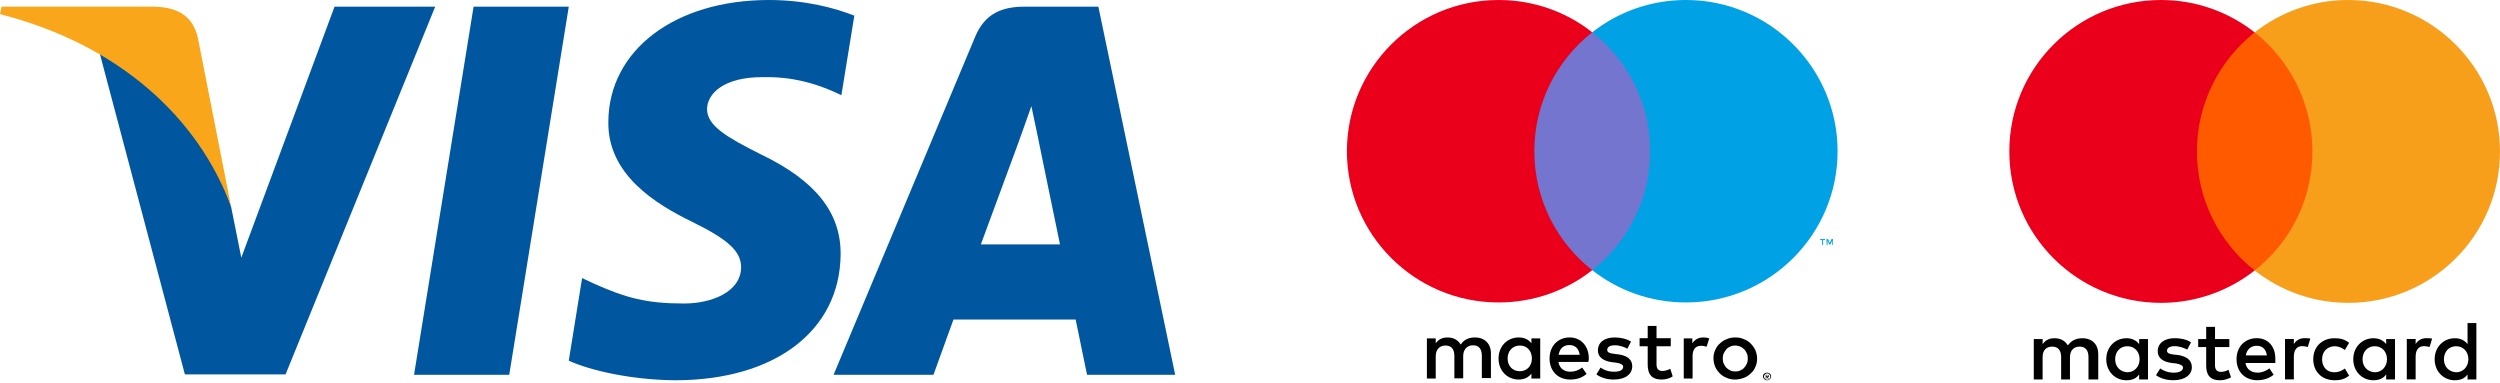
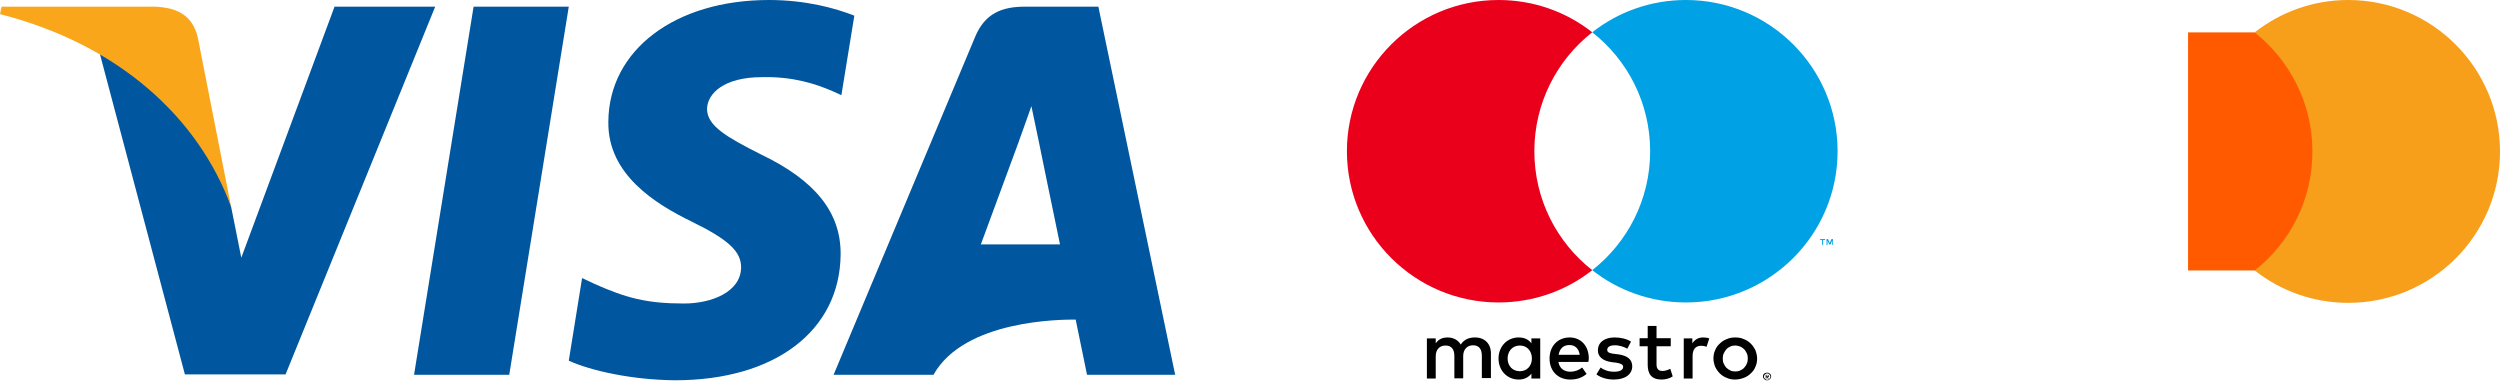
<svg xmlns="http://www.w3.org/2000/svg" width="1019" height="156" viewBox="0 0 1019 156" fill="none">
  <g clip-path="url(#clip0_1619_93)">
    <path d="M207.566 152.764H168.764L193.034 2.72H231.834L207.566 152.764Z" fill="#00579F" />
    <path d="M348.228 6.388C340.575 3.352 328.436 -5.34058e-05 313.426 -5.34058e-05C275.107 -5.34058e-05 248.123 20.43 247.958 49.64C247.64 71.191 267.277 83.16 281.965 90.346C296.977 97.689 302.08 102.481 302.08 109.026C301.927 119.078 289.949 123.711 278.778 123.711C263.286 123.711 254.985 121.323 242.371 115.73L237.262 113.333L231.832 147.015C240.932 151.16 257.699 154.839 275.107 155C315.821 155 342.327 134.886 342.641 103.758C342.796 86.678 332.427 73.59 310.071 62.895C296.5 56.03 288.188 51.401 288.188 44.376C288.347 37.99 295.218 31.45 310.538 31.45C323.152 31.129 332.42 34.161 339.442 37.195L342.951 38.788L348.228 6.388Z" fill="#00579F" />
-     <path d="M399.8 99.609C402.995 90.989 415.292 57.627 415.292 57.627C415.13 57.948 418.481 48.849 420.397 43.263L423.108 56.191C423.108 56.191 430.456 92.107 432.052 99.609C425.988 99.609 407.464 99.609 399.8 99.609ZM447.696 2.72H417.683C408.427 2.72 401.395 5.431 397.402 15.169L339.766 152.762H380.48C380.48 152.762 387.183 134.243 388.624 130.254C393.091 130.254 432.697 130.254 438.443 130.254C439.557 135.522 443.073 152.762 443.073 152.762H479L447.696 2.72Z" fill="#00579F" />
+     <path d="M399.8 99.609C402.995 90.989 415.292 57.627 415.292 57.627C415.13 57.948 418.481 48.849 420.397 43.263L423.108 56.191C423.108 56.191 430.456 92.107 432.052 99.609C425.988 99.609 407.464 99.609 399.8 99.609ZM447.696 2.72H417.683C408.427 2.72 401.395 5.431 397.402 15.169L339.766 152.762H380.48C393.091 130.254 432.697 130.254 438.443 130.254C439.557 135.522 443.073 152.762 443.073 152.762H479L447.696 2.72Z" fill="#00579F" />
    <path d="M136.355 2.72L98.354 105.035L94.202 84.285C87.176 60.341 65.143 34.327 40.555 21.392L75.362 152.605H116.394L177.385 2.72H136.355Z" fill="#00579F" />
    <path d="M63.068 2.72H0.639L0 5.751C48.699 18.203 80.951 48.216 94.202 84.291L80.63 15.332C78.396 5.749 71.53 3.036 63.068 2.72Z" fill="#FAA61A" />
  </g>
  <path d="M747.1 99.842V97.448H746.5L745.8 99.044L745.1 97.448H744.5V99.842H744.9V98.047L745.6 99.643H746.1L746.8 98.047V99.842H747.1ZM743.1 99.842V97.847H743.9V97.448H741.9V97.847H742.7V99.842H743.1Z" fill="#00A2E5" />
-   <path d="M676 110.116H621.9V13.166H676V110.116Z" fill="#7375CF" />
  <path d="M625.4 61.641C625.4 41.992 634.6 24.437 649 13.166C638.5 4.887 625.2 0 610.8 0C576.7 0 549 27.629 549 61.641C549 95.653 576.7 123.282 610.8 123.282C625.2 123.282 638.5 118.394 649 110.116C634.6 98.845 625.4 81.29 625.4 61.641Z" fill="#EB001B" />
  <path d="M749 61.641C749 95.653 721.3 123.282 687.2 123.282C672.8 123.282 659.5 118.394 649 110.116C663.4 98.845 672.6 81.29 672.6 61.641C672.6 41.992 663.4 24.437 649 13.166C659.5 4.887 672.8 0 687.2 0C721.3 0 749 27.629 749 61.641Z" fill="#00A2E5" />
  <path d="M694.2 137.545C694.9 137.545 696 137.645 696.7 137.944L695.6 141.335C694.8 141.036 694.1 140.936 693.4 140.936C691.1 140.936 689.9 142.432 689.9 145.126V154.302H686.3V137.944H689.8V139.939C690.8 138.443 692.2 137.545 694.2 137.545ZM681 141.136H675.2V148.517C675.2 150.113 675.8 151.21 677.6 151.21C678.5 151.21 679.7 150.911 680.8 150.312L681.8 153.404C680.7 154.202 678.9 154.701 677.3 154.701C673.1 154.701 671.6 152.407 671.6 148.616V141.136H668.3V137.844H671.6V132.857H675.2V137.844H681V141.136ZM635.3 144.627C635.7 142.233 637.1 140.637 639.7 140.637C642 140.637 643.5 142.033 643.9 144.627H635.3ZM647.6 146.123C647.6 141.036 644.4 137.545 639.8 137.545C635 137.545 631.6 141.036 631.6 146.123C631.6 151.31 635.1 154.701 640 154.701C642.5 154.701 644.7 154.102 646.7 152.407L644.9 149.813C643.5 150.911 641.8 151.509 640.1 151.509C637.8 151.509 635.7 150.412 635.2 147.519H647.4C647.5 147.021 647.6 146.622 647.6 146.123ZM663.3 142.133C662.3 141.535 660.3 140.737 658.2 140.737C656.2 140.737 655.1 141.435 655.1 142.632C655.1 143.729 656.3 144.028 657.9 144.228L659.6 144.427C663.2 144.926 665.3 146.422 665.3 149.315C665.3 152.407 662.6 154.701 657.8 154.701C655.1 154.701 652.6 154.003 650.7 152.606L652.4 149.813C653.6 150.711 655.4 151.509 657.9 151.509C660.3 151.509 661.6 150.811 661.6 149.514C661.6 148.616 660.7 148.118 658.7 147.819L657 147.619C653.3 147.12 651.3 145.425 651.3 142.831C651.3 139.54 654 137.545 658.1 137.545C660.7 137.545 663.1 138.144 664.8 139.241L663.3 142.133ZM707.3 140.837C706.6 140.837 705.9 140.936 705.3 141.236C704.7 141.535 704.1 141.834 703.7 142.333C703.3 142.831 702.9 143.33 702.6 144.028C702.3 144.627 702.2 145.425 702.2 146.123C702.2 146.921 702.3 147.619 702.6 148.218C702.9 148.816 703.2 149.414 703.7 149.913C704.2 150.412 704.7 150.711 705.3 151.01C705.9 151.31 706.6 151.409 707.3 151.409C708 151.409 708.7 151.31 709.3 151.01C709.9 150.711 710.5 150.412 710.9 149.913C711.4 149.414 711.7 148.916 712 148.218C712.3 147.619 712.4 146.821 712.4 146.123C712.4 145.325 712.3 144.627 712 144.028C711.7 143.43 711.4 142.831 710.9 142.333C710.4 141.834 709.9 141.535 709.3 141.236C708.7 141.036 708 140.837 707.3 140.837ZM707.3 137.545C708.6 137.545 709.8 137.745 710.8 138.243C711.9 138.642 712.8 139.241 713.6 140.039C714.4 140.837 715 141.734 715.5 142.732C715.9 143.829 716.2 144.926 716.2 146.123C716.2 147.32 716 148.517 715.5 149.514C715.1 150.611 714.4 151.509 713.6 152.207C712.8 153.005 711.9 153.604 710.8 154.003C709.7 154.402 708.5 154.701 707.3 154.701C706 154.701 704.8 154.501 703.8 154.003C702.7 153.604 701.8 153.005 701 152.207C700.2 151.409 699.6 150.512 699.1 149.514C698.7 148.417 698.4 147.32 698.4 146.123C698.4 144.926 698.6 143.729 699.1 142.732C699.5 141.635 700.2 140.737 701 140.039C701.8 139.241 702.7 138.642 703.8 138.243C704.8 137.745 706 137.545 707.3 137.545ZM614.5 146.123C614.5 143.23 616.4 140.837 619.5 140.837C622.5 140.837 624.4 143.131 624.4 146.123C624.4 149.115 622.4 151.31 619.5 151.31C616.4 151.31 614.5 149.015 614.5 146.123ZM627.8 146.123V137.944H624.2V139.939C623.1 138.443 621.4 137.545 619 137.545C614.4 137.545 610.8 141.136 610.8 146.123C610.8 151.11 614.4 154.701 619 154.701C621.3 154.701 623 153.803 624.2 152.307V154.302H627.8V146.123ZM607.7 154.302V144.028C607.7 140.138 605.2 137.545 601.2 137.545C599.1 137.545 596.9 138.144 595.4 140.438C594.3 138.642 592.5 137.545 590 137.545C588.3 137.545 586.5 138.044 585.2 139.939V137.944H581.6V154.302H585.2V145.225C585.2 142.432 586.8 140.837 589.2 140.837C591.6 140.837 592.8 142.333 592.8 145.126V154.202H596.4V145.126C596.4 142.333 598.1 140.737 600.4 140.737C602.8 140.737 604 142.233 604 145.026V154.102H607.7V154.302Z" fill="black" />
  <path d="M720 153.005V153.404H720.4C720.5 153.404 720.6 153.404 720.6 153.304C720.7 153.304 720.7 153.205 720.7 153.105C720.7 153.005 720.7 153.005 720.6 153.005C720.6 153.005 720.5 152.905 720.4 152.905H720V153.005ZM720.4 152.806C720.6 152.806 720.7 152.806 720.8 152.905C720.9 153.005 721 153.105 721 153.304C721 153.404 721 153.504 720.9 153.604C720.8 153.703 720.7 153.703 720.5 153.703L721 154.302H720.6L720.1 153.703H720V154.302H719.7V152.806H720.4ZM720.3 154.801C720.5 154.801 720.6 154.801 720.8 154.701C721 154.601 721.1 154.501 721.2 154.402C721.3 154.302 721.4 154.202 721.5 154.003C721.6 153.803 721.6 153.703 721.6 153.504C721.6 153.304 721.6 153.205 721.5 153.005C721.4 152.806 721.3 152.706 721.2 152.606C721.1 152.506 721 152.407 720.8 152.307C720.7 152.207 720.5 152.207 720.3 152.207C720.1 152.207 720 152.207 719.8 152.307C719.6 152.407 719.5 152.506 719.4 152.606C719.3 152.706 719.2 152.905 719.1 153.005C719 153.205 719 153.304 719 153.504C719 153.703 719 153.803 719.1 154.003C719.2 154.202 719.3 154.302 719.4 154.402C719.5 154.501 719.7 154.601 719.8 154.701C720 154.801 720.1 154.801 720.3 154.801ZM720.3 151.908C720.5 151.908 720.7 151.908 720.9 152.008C721.1 152.107 721.3 152.207 721.4 152.307C721.5 152.407 721.7 152.606 721.8 152.806C721.9 153.005 721.9 153.205 721.9 153.404C721.9 153.604 721.9 153.803 721.8 154.003C721.7 154.202 721.6 154.402 721.4 154.501C721.2 154.601 721.1 154.801 720.9 154.9C720.7 155 720.5 155 720.3 155C720.1 155 719.8 155 719.6 154.9C719.4 154.801 719.2 154.701 719.1 154.501C719 154.402 718.8 154.202 718.7 154.003C718.6 153.803 718.6 153.604 718.6 153.404C718.6 153.205 718.6 153.005 718.7 152.806C718.8 152.606 718.9 152.407 719.1 152.307C719.2 152.207 719.4 152.008 719.6 152.008C719.8 151.908 720.1 151.908 720.3 151.908Z" fill="black" />
  <g clip-path="url(#clip1_1619_93)">
-     <path d="M855.249 154.66V144.374C855.249 140.439 852.847 137.862 848.724 137.862C846.662 137.862 844.42 138.541 842.879 140.778C841.678 138.901 839.957 137.862 837.375 137.862C835.653 137.862 833.932 138.381 832.571 140.259V138.202H828.968V154.66H832.571V145.572C832.571 142.656 834.112 141.278 836.514 141.278C838.916 141.278 840.117 142.816 840.117 145.572V154.66H843.72V145.572C843.72 142.656 845.441 141.278 847.663 141.278C850.065 141.278 851.266 142.816 851.266 145.572V154.66H855.249ZM908.692 138.202H902.847V133.228H899.244V138.202H895.982V141.457H899.244V149.008C899.244 152.783 900.785 155 904.909 155C906.45 155 908.171 154.481 909.372 153.802L908.332 150.706C907.291 151.385 906.09 151.564 905.229 151.564C903.508 151.564 902.827 150.526 902.827 148.828V141.457H908.672V138.202H908.692ZM939.276 137.842C937.215 137.842 935.834 138.881 934.973 140.239V138.182H931.37V154.64H934.973V145.372C934.973 142.636 936.174 141.078 938.416 141.078C939.096 141.078 939.957 141.258 940.657 141.418L941.698 137.982C940.978 137.842 939.957 137.842 939.276 137.842ZM893.059 139.56C891.338 138.361 888.936 137.842 886.354 137.842C882.231 137.842 879.488 139.899 879.488 143.155C879.488 145.892 881.55 147.45 885.153 147.949L886.874 148.129C888.756 148.468 889.797 148.988 889.797 149.847C889.797 151.045 888.416 151.904 886.014 151.904C883.612 151.904 881.71 151.045 880.509 150.186L878.788 152.923C880.669 154.301 883.251 154.98 885.834 154.98C890.637 154.98 893.4 152.743 893.4 149.667C893.4 146.751 891.158 145.213 887.735 144.693L886.014 144.514C884.472 144.334 883.271 143.994 883.271 142.976C883.271 141.777 884.472 141.098 886.374 141.098C888.436 141.098 890.497 141.957 891.538 142.476L893.059 139.56ZM988.916 137.842C986.854 137.842 985.473 138.881 984.613 140.239V138.182H981.01V154.64H984.613V145.372C984.613 142.636 985.813 141.078 988.055 141.078C988.736 141.078 989.597 141.258 990.297 141.418L991.338 138.022C990.637 137.842 989.617 137.842 988.916 137.842ZM942.879 146.431C942.879 151.405 946.322 155 951.646 155C954.048 155 955.769 154.481 957.491 153.122L955.769 150.206C954.388 151.245 953.027 151.744 951.466 151.744C948.544 151.744 946.482 149.687 946.482 146.431C946.482 143.335 948.544 141.278 951.466 141.118C953.007 141.118 954.388 141.637 955.769 142.656L957.491 139.74C955.769 138.361 954.048 137.862 951.646 137.862C946.322 137.842 942.879 141.457 942.879 146.431ZM976.206 146.431V138.202H972.603V140.259C971.402 138.721 969.681 137.862 967.439 137.862C962.795 137.862 959.192 141.457 959.192 146.431C959.192 151.405 962.795 155 967.439 155C969.841 155 971.562 154.141 972.603 152.603V154.66H976.206V146.431ZM962.975 146.431C962.975 143.515 964.857 141.118 967.959 141.118C970.882 141.118 972.943 143.355 972.943 146.431C972.943 149.347 970.882 151.744 967.959 151.744C964.877 151.564 962.975 149.327 962.975 146.431ZM919.861 137.842C915.057 137.842 911.614 141.278 911.614 146.411C911.614 151.564 915.057 154.98 920.041 154.98C922.443 154.98 924.845 154.301 926.746 152.743L925.025 150.166C923.644 151.205 921.922 151.884 920.221 151.884C917.979 151.884 915.757 150.845 915.237 147.949H927.427C927.427 147.43 927.427 147.09 927.427 146.571C927.587 141.278 924.484 137.842 919.861 137.842ZM919.861 140.938C922.103 140.938 923.644 142.316 923.984 144.873H915.397C915.737 142.656 917.279 140.938 919.861 140.938ZM1009.37 146.431V131.69H1005.77V140.259C1004.57 138.721 1002.85 137.862 1000.61 137.862C995.962 137.862 992.359 141.457 992.359 146.431C992.359 151.405 995.962 155 1000.61 155C1003.01 155 1004.73 154.141 1005.77 152.603V154.66H1009.37V146.431ZM996.142 146.431C996.142 143.515 998.023 141.118 1001.13 141.118C1004.05 141.118 1006.11 143.355 1006.11 146.431C1006.11 149.347 1004.05 151.744 1001.13 151.744C998.023 151.564 996.142 149.327 996.142 146.431ZM875.525 146.431V138.202H871.922V140.259C870.721 138.721 869 137.862 866.758 137.862C862.115 137.862 858.512 141.457 858.512 146.431C858.512 151.405 862.115 155 866.758 155C869.16 155 870.882 154.141 871.922 152.603V154.66H875.525V146.431ZM862.135 146.431C862.135 143.515 864.016 141.118 867.119 141.118C870.041 141.118 872.103 143.355 872.103 146.431C872.103 149.347 870.041 151.744 867.119 151.744C864.016 151.564 862.135 149.327 862.135 146.431Z" fill="black" />
    <path d="M945.982 13.203H891.858V110.238H945.982V13.203Z" fill="#FF5A00" />
-     <path d="M895.461 61.72C895.461 42.006 904.749 24.508 919 13.203C908.512 4.974 895.281 0 880.849 0C846.662 0 819 27.604 819 61.72C819 95.836 846.662 123.441 880.849 123.441C895.281 123.441 908.512 118.467 919 110.238C904.729 99.092 895.461 81.435 895.461 61.72Z" fill="#EB001B" />
    <path d="M1019 61.72C1019 95.836 991.338 123.441 957.151 123.441C942.719 123.441 929.488 118.467 919 110.238C933.432 98.912 942.539 81.435 942.539 61.72C942.539 42.006 933.251 24.508 919 13.203C929.468 4.974 942.699 0 957.13 0C991.338 0 1019 27.784 1019 61.72Z" fill="#F79E1B" />
  </g>
  <defs>
    <clipPath id="clip0_1619_93">
      <rect width="479" height="155" fill="white" />
    </clipPath>
    <clipPath id="clip1_1619_93">
      <rect width="200" height="155" fill="white" transform="translate(819)" />
    </clipPath>
  </defs>
</svg>